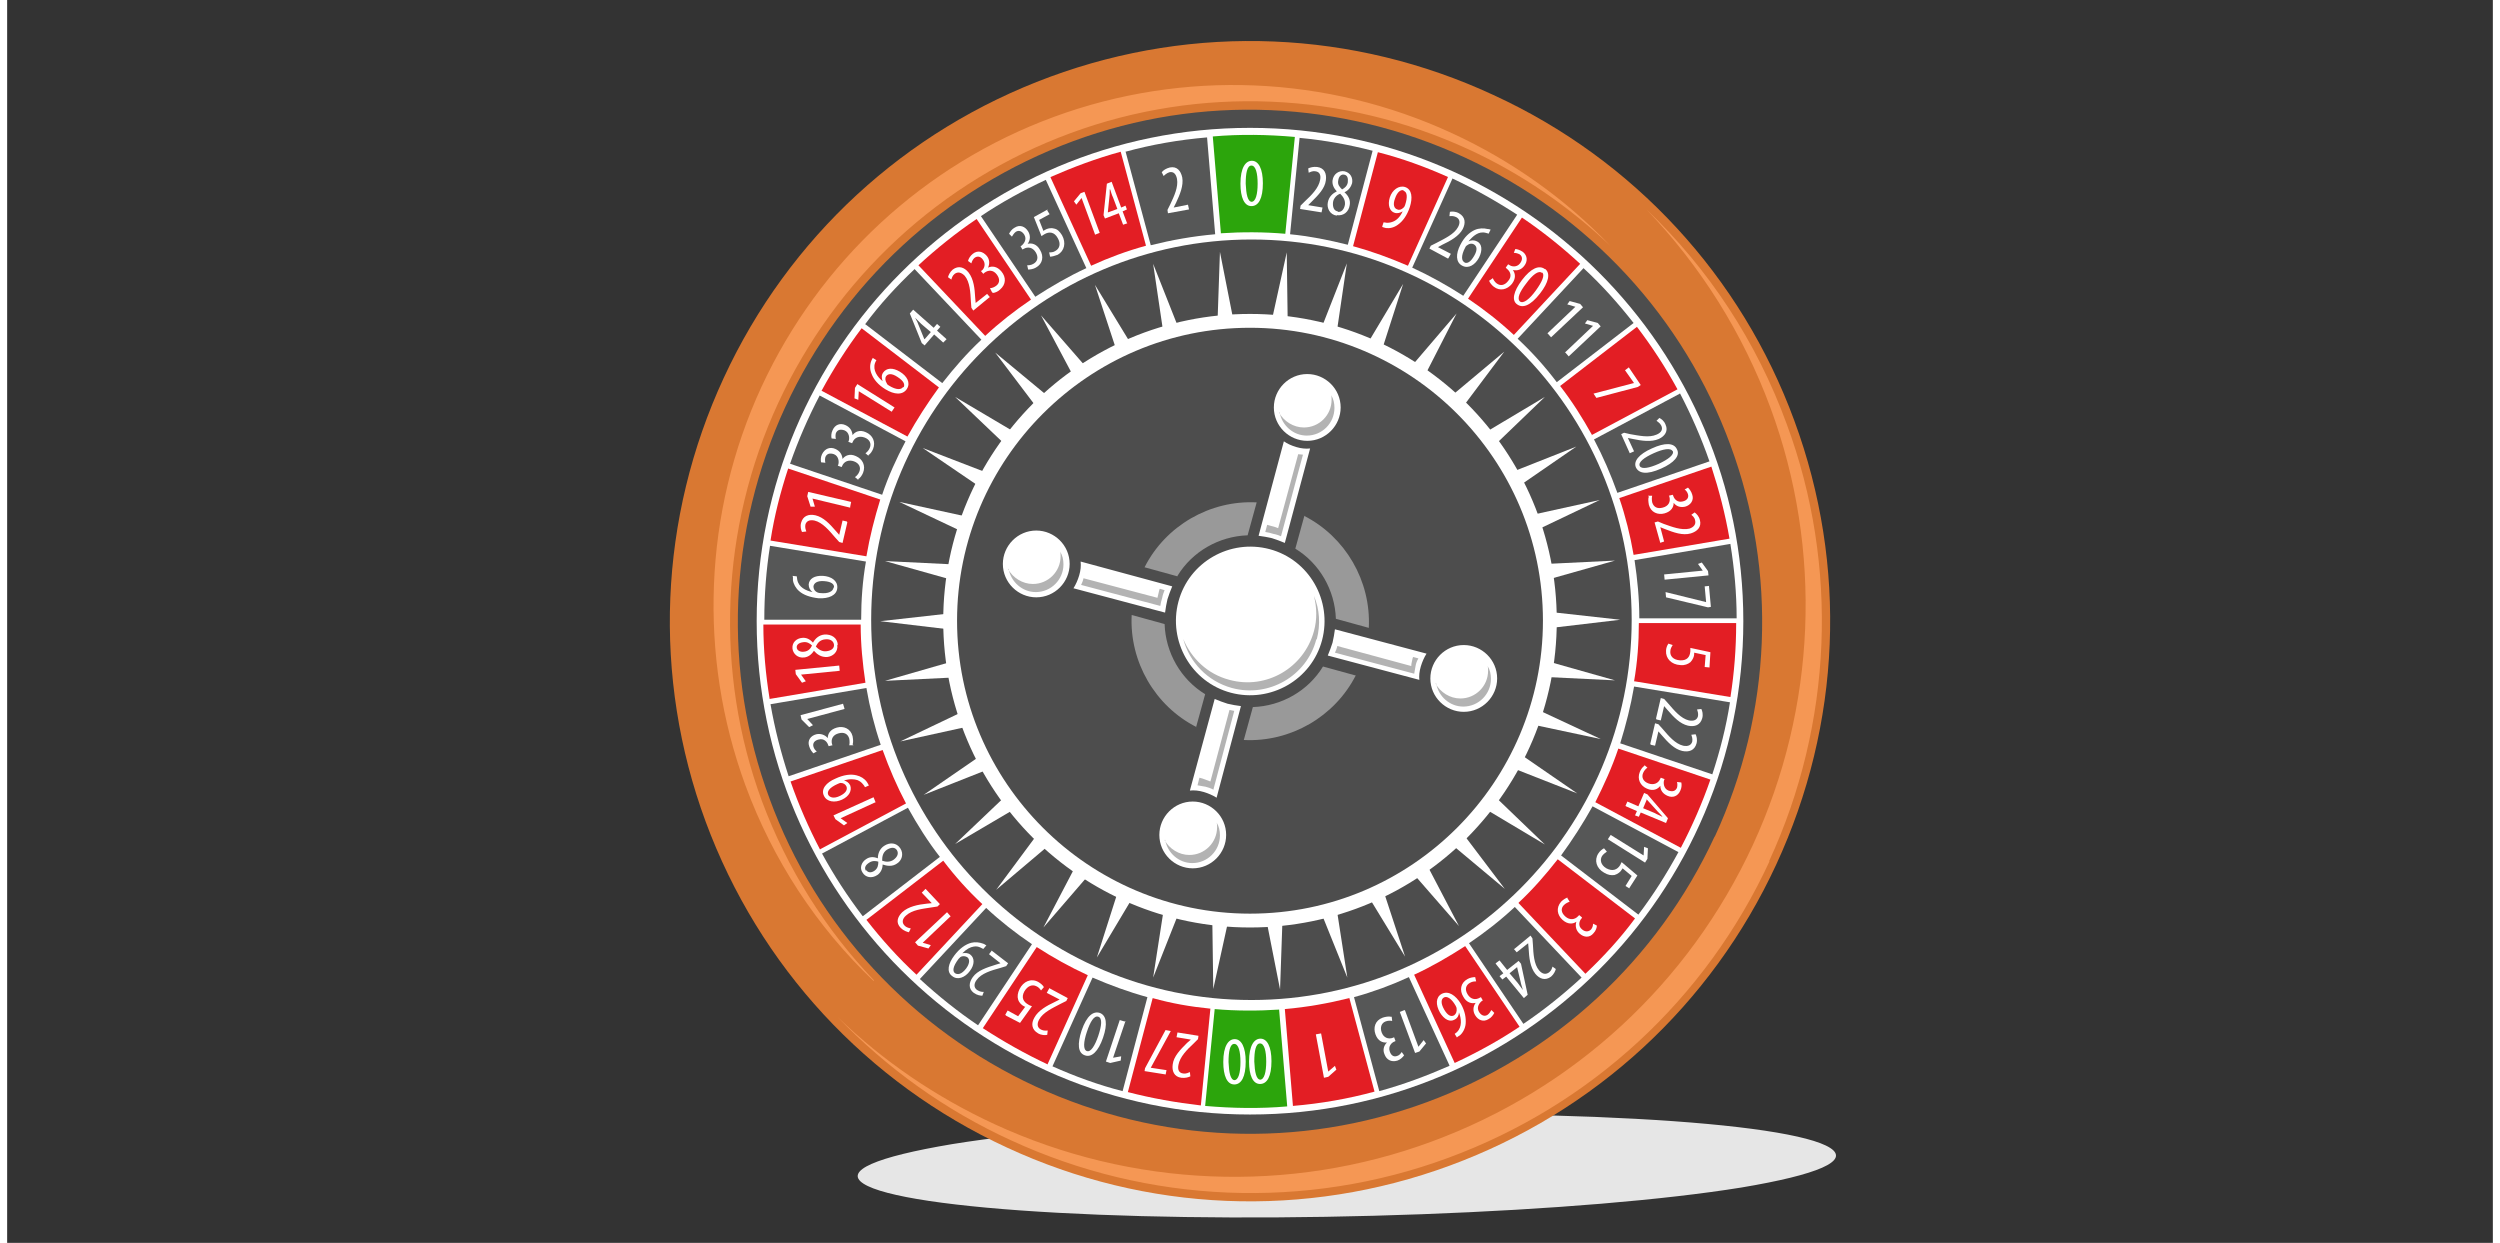
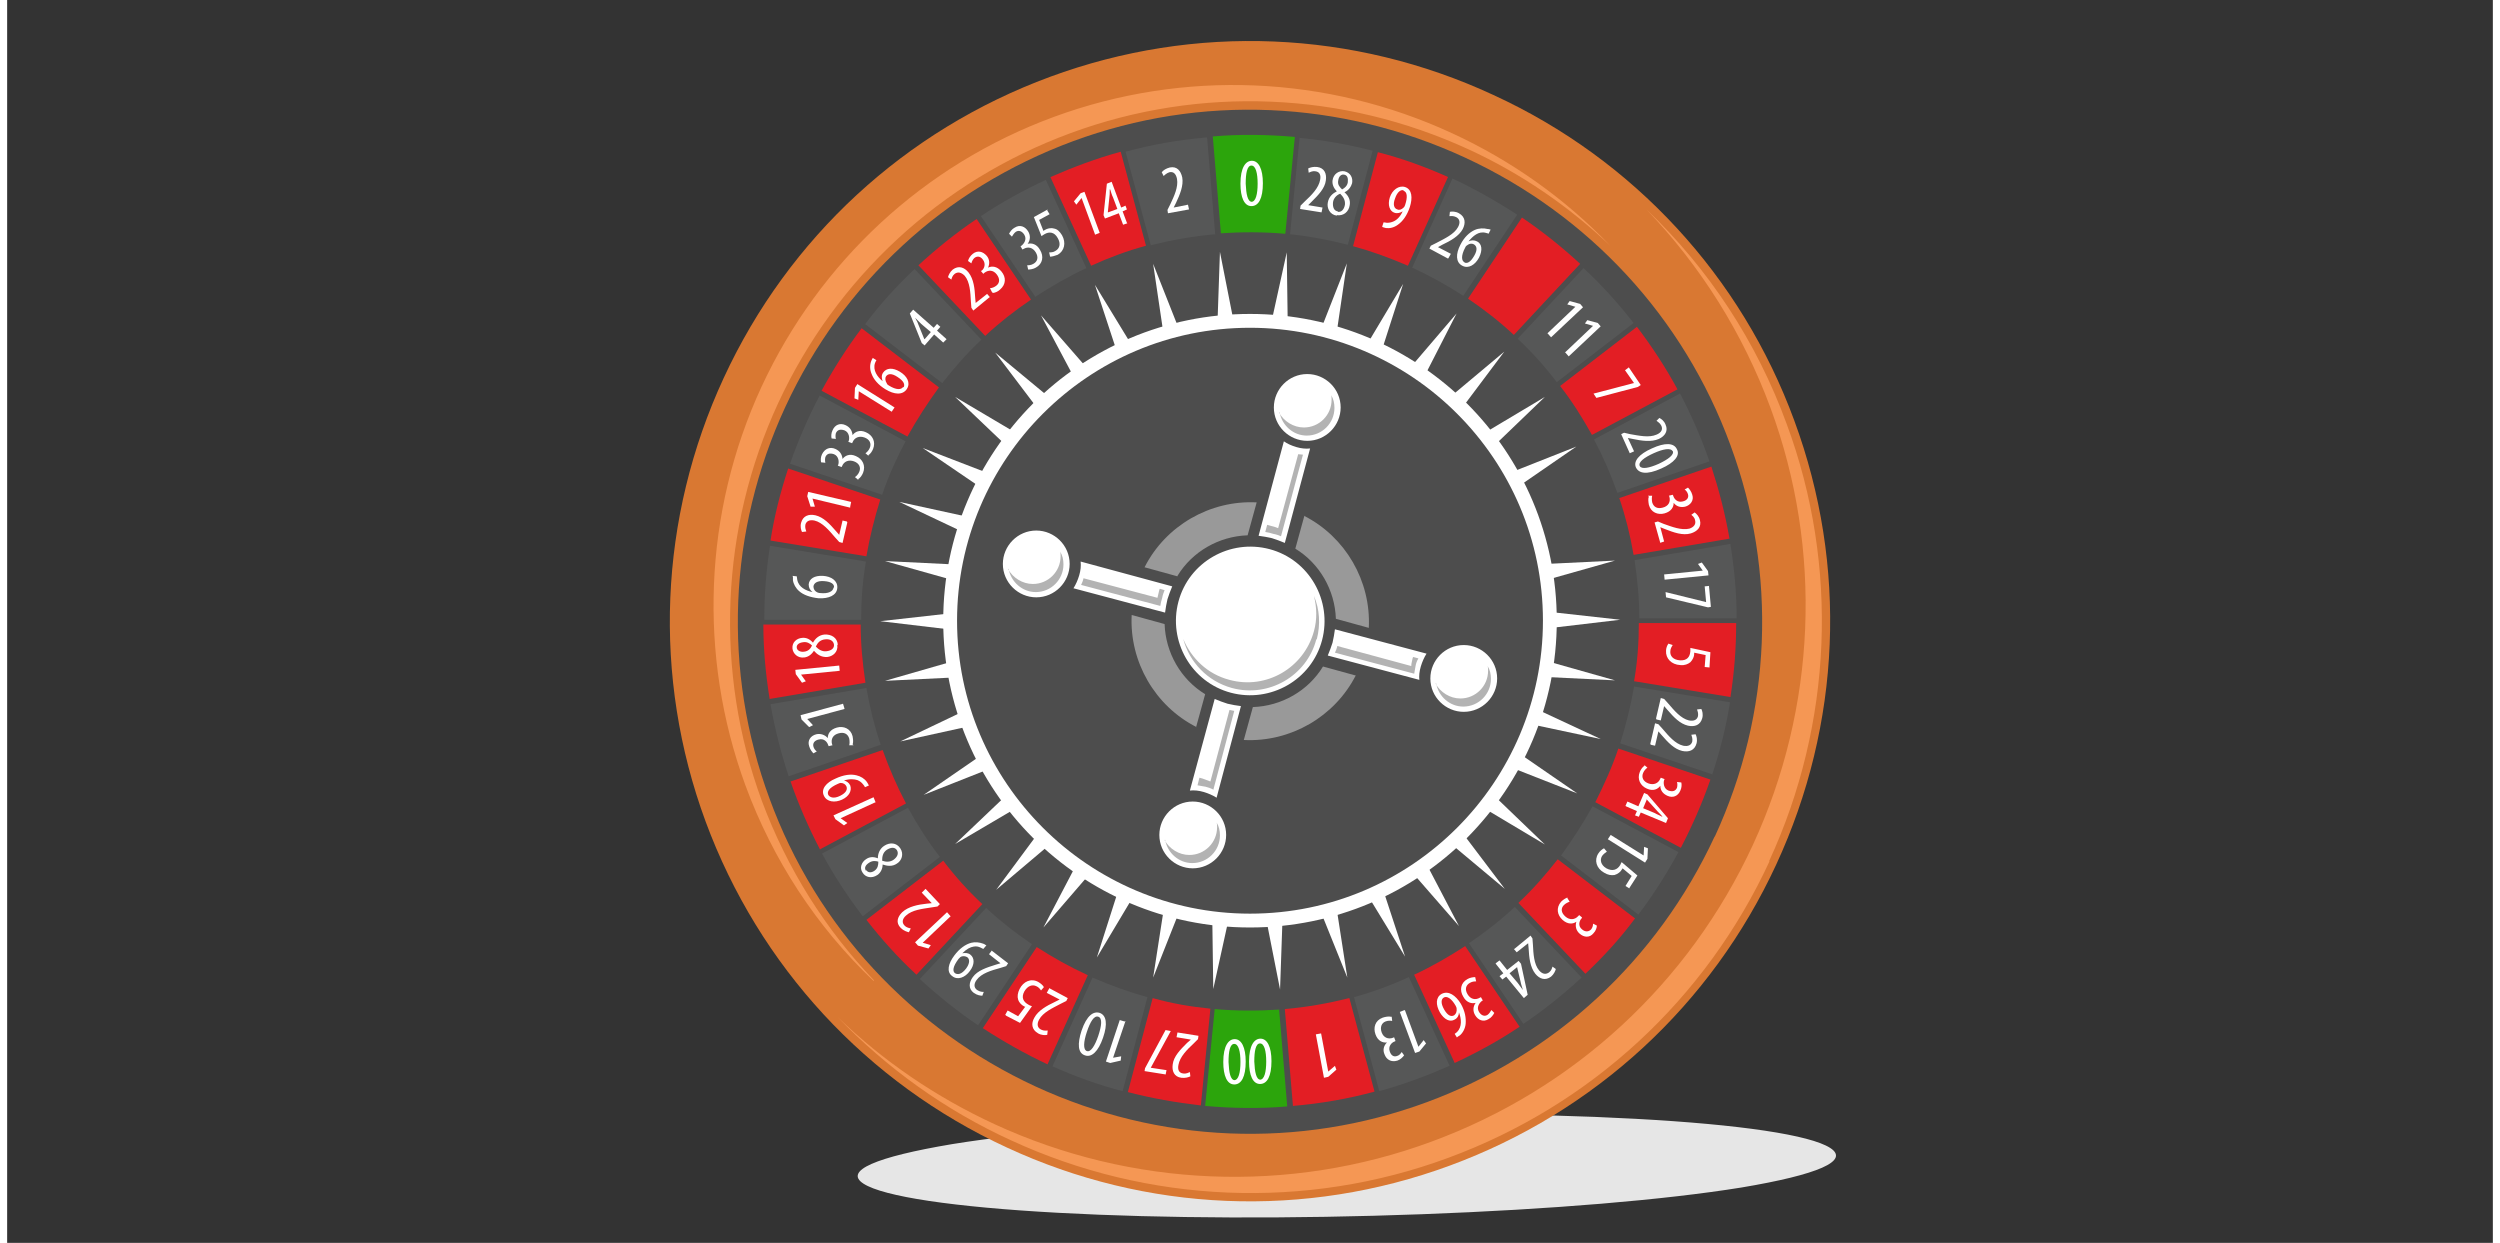
<svg xmlns="http://www.w3.org/2000/svg" xml:space="preserve" width="175px" height="87px" version="1.1" style="shape-rendering:geometricPrecision; text-rendering:geometricPrecision; image-rendering:optimizeQuality; fill-rule:evenodd; clip-rule:evenodd" viewBox="0 0 5210 2605">
  <rect x="0" y="0" width="5210" height="2605" fill="#333333" stroke="none" />
  <defs>
    <style type="text/css">
   
    .fil0 {fill:none}
    .fil5 {fill:#2CA50C}
    .fil3 {fill:#4D4D4D}
    .fil7 {fill:#565757}
    .fil10 {fill:#999999}
    .fil12 {fill:#B3B3B3}
    .fil2 {fill:#D97832}
    .fil6 {fill:#E31E24}
    .fil1 {fill:#E6E6E6}
    .fil11 {fill:#F59754}
    .fil4 {fill:white}
    .fil8 {fill:white}
    .fil9 {fill:white;fill-rule:nonzero}
   
  </style>
  </defs>
  <g id="Layer_x0020_1">
    <g id="_851151792">
      <rect class="fil0" width="5210" height="2605" />
      <path class="fil1" d="M3635 2489c-161,26 -400,46 -670,56 -270,10 -542,9 -762,-3 -220,-12 -366,-34 -408,-61 -42,-27 25,-56 186,-83 161,-26 400,-46 670,-56 270,-10 542,-9 762,3 221,12 366,34 408,61 42,27 -25,56 -186,83z" />
      <path class="fil2" d="M3708 1812c-136,294 -380,519 -684,631 -304,112 -636,98 -929,-38 -294,-136 -519,-380 -631,-683 -112,-304 -98,-636 38,-930 136,-294 380,-519 684,-631 304,-112 636,-98 929,38 294,135 520,380 631,683 112,304 98,636 -38,930z" />
      <path class="fil3" d="M3579 1753c-120,259 -335,458 -603,557 -268,99 -561,87 -821,-33 -259,-120 -459,-335 -557,-603 -99,-268 -87,-561 33,-821 120,-259 335,-458 603,-557 268,-99 561,-86 821,34 260,120 459,335 557,603 99,268 87,561 -33,821z" />
-       <path class="fil4" d="M2605 268c571,0 1034,463 1034,1034 0,571 -463,1034 -1034,1034 -571,0 -1034,-463 -1034,-1034 0,-571 463,-1034 1034,-1034zm3 234c440,0 797,357 797,797 0,440 -357,797 -797,797 -440,0 -797,-357 -797,-797 0,-440 357,-797 797,-797z" />
      <g>
        <path class="fil5" d="M2667 2116c-45,3 -91,3 -136,-1l-20 203c57,5 115,6 172,1l-17 -203z" />
        <path class="fil5" d="M2543 489c45,-3 91,-3 136,1l20 -203c-57,-5 -115,-6 -172,-1l17 203z" />
        <path class="fil6" d="M2521 2114c-41,-4 -81,-11 -120,-22l-52 197c50,13 101,22 153,28l20 -203z" />
        <path class="fil6" d="M2181 2230l84 -186c-37,-17 -73,-37 -107,-59l-113 170c43,28 89,54 136,76z" />
        <path class="fil6" d="M1905 2044l139 -149c-30,-28 -57,-58 -82,-91l-161 124c32,41 67,80 105,115z" />
        <path class="fil6" d="M1704 1780l180 -96c-19,-36 -35,-73 -49,-112l-193 66c17,49 38,97 62,143z" />
        <path class="fil6" d="M1598 1465l201 -34c-6,-40 -10,-81 -10,-122l-204 0c0,53 5,105 13,155z" />
        <path class="fil6" d="M1600 1133l201 33c7,-41 17,-80 29,-119l-193 -65c-16,49 -29,99 -37,151z" />
        <path class="fil6" d="M1707 819l180 96c20,-36 42,-70 66,-103l-162 -124c-31,41 -59,85 -84,131z" />
        <path class="fil6" d="M1910 556l140 148c30,-28 62,-53 96,-76l-114 -169c-43,29 -84,62 -122,97z" />
        <path class="fil6" d="M2187 372l85 185c37,-17 75,-31 115,-42l-53 -197c-51,14 -99,32 -147,53z" />
        <path class="fil6" d="M2813 2092c-44,11 -89,19 -135,23l17 203c59,-5 116,-15 171,-30l-53 -197z" />
        <path class="fil6" d="M2949 2043l85 185c47,-22 93,-47 136,-76l-114 -169c-34,22 -70,43 -107,60z" />
        <path class="fil6" d="M3168 1893l140 148c38,-36 73,-74 104,-116l-162 -124c-25,32 -52,63 -82,91z" />
        <path class="fil6" d="M3328 1681l180 96c24,-46 45,-94 62,-143l-193 -65c-13,39 -30,76 -48,112z" />
        <path class="fil6" d="M3411 1428l201 33c8,-51 12,-102 12,-155l-204 0c0,41 -3,82 -10,122z" />
        <path class="fil6" d="M3409 1163l201 -34c-9,-52 -22,-102 -38,-151l-193 66c13,38 23,78 30,119z" />
        <path class="fil6" d="M3321 912l180 -96c-25,-46 -53,-89 -85,-131l-161 124c25,32 47,67 67,103z" />
        <path class="fil6" d="M3158 702l139 -149c-38,-35 -79,-68 -122,-97l-113 170c34,23 66,48 96,76z" />
        <path class="fil6" d="M2936 557l84 -186c-47,-21 -96,-39 -147,-52l-52 197c40,11 78,25 115,41z" />
        <path class="fil7" d="M2390 2090c-40,-11 -78,-25 -115,-41l-84 186c47,21 96,39 147,52l52 -197z" />
        <path class="fil7" d="M2148 1979c-34,-23 -66,-48 -96,-76l-139 149c38,35 79,68 122,97l113 -170z" />
        <path class="fil7" d="M1794 1920l161 -124c-25,-32 -47,-67 -67,-103l-180 96c25,46 53,89 85,131z" />
        <path class="fil7" d="M1831 1561c-13,-38 -23,-78 -30,-119l-201 34c9,52 22,102 38,151l193 -66z" />
        <path class="fil7" d="M1586 1299l204 0c0,-41 3,-82 10,-122l-201 -33c-8,51 -12,102 -12,155z" />
        <path class="fil7" d="M1834 1037c13,-39 30,-76 49,-112l-180 -96c-24,46 -45,94 -62,143l193 65z" />
        <path class="fil7" d="M1798 679l162 124c25,-32 52,-63 82,-91l-140 -148c-38,36 -73,74 -104,116z" />
        <path class="fil7" d="M2041 453l114 169c34,-22 70,-43 107,-60l-85 -185c-47,22 -93,47 -136,76z" />
        <path class="fil7" d="M2344 317l53 197c44,-11 89,-19 135,-23l-17 -203c-59,5 -116,15 -171,30z" />
        <path class="fil7" d="M2709 288l-20 203c41,4 81,12 121,22l52 -197c-50,-13 -101,-22 -153,-27z" />
        <path class="fil7" d="M3029 375l-84 186c37,17 73,37 107,59l113 -170c-43,-28 -89,-54 -136,-76z" />
        <path class="fil7" d="M3305 561l-139 149c30,28 57,58 82,91l161 -124c-32,-41 -67,-80 -105,-115z" />
        <path class="fil7" d="M3506 825l-180 96c19,36 35,73 49,112l193 -66c-17,-49 -38,-97 -62,-143z" />
        <path class="fil7" d="M3612 1140l-201 34c6,40 10,81 10,122l204 0c0,-53 -5,-105 -13,-155z" />
        <path class="fil7" d="M3611 1472l-201 -33c-7,41 -17,80 -29,119l193 65c16,-49 29,-99 37,-151z" />
        <path class="fil7" d="M3503 1786l-180 -96c-20,36 -42,70 -66,103l162 124c31,-41 59,-85 84,-131z" />
        <path class="fil7" d="M3300 2049l-140 -148c-30,28 -62,53 -96,76l114 169c43,-29 84,-62 122,-97z" />
        <path class="fil7" d="M3023 2233l-85 -185c-37,17 -75,31 -115,42l53 197c51,-14 99,-32 147,-53z" />
        <path class="fil8" d="M2626 2272c15,0 24,-16 24,-48 0,-30 -9,-47 -23,-47 -13,0 -24,14 -24,48 0,29 8,47 23,47zm1 -9c-9,0 -12,-16 -13,-38 0,-22 3,-38 12,-38 9,0 13,16 13,38 0,22 -4,38 -13,38zm-55 10c15,0 24,-16 24,-48 0,-30 -9,-47 -23,-47 -13,0 -24,14 -24,48 0,29 8,47 23,47zm1 -9c-9,0 -12,-16 -13,-38 0,-22 3,-38 12,-38 9,0 13,16 13,38 0,22 -4,38 -13,38z" />
        <path class="fil8" d="M2453 2164l-2 10 30 5 0 0 -8 7c-14,14 -28,28 -30,45 -2,14 3,26 18,28 8,1 15,-1 19,-3l-1 -9c-3,1 -7,4 -14,3 -9,-1 -12,-8 -10,-18 3,-17 18,-32 32,-45l9 -9 1 -7 -44 -7zm-25 89l2 -10 -33 -5 0 0 42 -77 -11 -2 -43 80 -1 6 44 7z" />
        <path class="fil8" d="M2342 2141l-10 -3 -29 87 9 3 22 -5 1 -9 -17 3 0 0 26 -77zm-83 71c14,5 28,-8 38,-37 10,-29 7,-47 -7,-52 -13,-4 -27,5 -38,37 -9,28 -8,47 7,52zm4 -9c-8,-3 -7,-19 0,-40 7,-21 15,-35 24,-32 9,3 7,19 0,40 -7,21 -16,35 -24,32z" />
        <path class="fil8" d="M2184 2072l-5 9 27 14 0 0 -10 5c-17,8 -35,18 -43,33 -7,12 -6,25 8,33 7,4 15,4 19,3l1 -9c-3,0 -8,1 -14,-2 -8,-4 -9,-12 -4,-21 8,-15 28,-24 45,-33l12 -6 3 -6 -39 -21zm-90 57l29 15 25 -35c-2,-1 -4,-1 -7,-3 -11,-6 -16,-15 -9,-28 7,-12 17,-15 25,-11 5,2 8,6 10,9l6 -7c-2,-4 -7,-8 -12,-11 -15,-8 -31,-1 -39,15 -4,8 -5,16 -3,22 2,7 8,12 12,14 1,1 2,1 3,1l-15 20 -22 -12 -5 9z" />
        <path class="fil8" d="M2064 1992l-6 8 24 19 0 0 -10 3c-19,6 -38,12 -48,26 -8,11 -10,24 2,33 7,5 14,6 18,6l3 -8c-3,0 -8,0 -14,-4 -7,-5 -7,-13 -1,-21 10,-14 31,-20 49,-25l13 -4 4 -6 -35 -27zm-11 -10c-2,-1 -4,-3 -7,-4 -8,-3 -17,-4 -25,-2 -12,3 -25,12 -36,27 -12,16 -17,34 -4,43 11,9 27,3 37,-11 10,-13 10,-27 1,-34 -5,-4 -11,-4 -17,-3l0 0c9,-9 17,-13 24,-14 5,-1 10,0 14,2 2,1 4,2 6,3l6 -7zm-66 58c-6,-4 -5,-14 7,-30 2,-2 3,-3 4,-4 5,-3 10,-2 14,0 6,4 6,13 -2,24 -10,13 -18,13 -23,10z" />
        <path class="fil8" d="M1977 1920l-7 -8 -67 63 6 7 22 6 5 -7 -17 -5 0 0 59 -56zm-53 -56l-7 7 21 22 0 0 -10 1c-19,2 -39,6 -52,18 -10,10 -14,22 -3,33 6,6 13,8 17,9l4 -8c-3,-1 -8,-1 -13,-6 -6,-6 -5,-14 3,-21 13,-12 34,-14 53,-17l13 -2 5 -5 -30 -32z" />
        <path class="fil8" d="M1872 1778c-8,-12 -22,-13 -34,-5 -9,6 -13,16 -13,26l0 0c-10,-4 -18,-3 -25,2 -9,6 -14,18 -7,28 6,10 19,13 31,5 6,-4 11,-12 11,-22l0 0c9,3 20,5 30,-2 10,-6 15,-20 7,-32zm-7 4c4,7 1,14 -7,20 -7,5 -16,5 -24,2 0,-8 1,-17 10,-23 10,-6 17,-5 21,1zm-65 43c-4,-6 -1,-12 7,-17 6,-4 13,-4 19,-2 0,7 -1,14 -8,19 -7,5 -14,4 -17,-1z" />
        <path class="fil8" d="M1820 1681l-4 -10 -84 38 4 8 18 13 7 -5 -14 -10 0 0 74 -34zm-14 -35c-1,-2 -2,-4 -4,-7 -5,-7 -13,-12 -22,-14 -12,-3 -27,-1 -44,7 -19,8 -31,22 -24,36 6,13 23,15 38,8 15,-7 21,-19 17,-30 -3,-6 -8,-9 -13,-10l0 0c12,-4 21,-3 28,-1 5,2 9,5 12,9 2,2 3,4 4,6l9 -4zm-85 20c-3,-7 2,-15 20,-23 3,-1 4,-2 6,-2 6,0 10,3 12,7 3,7 -1,14 -13,20 -14,7 -22,3 -25,-2z" />
        <path class="fil8" d="M1772 1560c2,-4 1,-11 0,-17 -4,-16 -19,-22 -33,-18 -14,4 -19,13 -19,22l0 0c-6,-7 -15,-10 -24,-8 -12,3 -19,13 -15,25 2,7 6,12 9,15l7 -4c-3,-2 -6,-6 -7,-10 -2,-7 2,-13 11,-15 11,-3 18,5 20,12l1 2 8 -2 -1 -2c-3,-11 2,-20 14,-23 11,-3 19,1 22,11 1,5 1,11 0,14l9 0zm-17 -75l-3 -10 -89 24 2 9 16 16 8 -4 -12 -13 0 0 78 -21z" />
        <path class="fil8" d="M1745 1406l-1 -11 -92 9 1 9 13 18 8 -3 -10 -14 0 0 81 -8zm-4 -55c-1,-14 -13,-22 -28,-21 -11,1 -19,8 -24,17l0 0c-7,-8 -15,-11 -23,-10 -11,1 -21,9 -20,22 1,11 11,21 25,19 8,-1 15,-6 20,-14l0 0c6,7 15,14 28,13 11,-1 23,-10 21,-25zm-8 0c1,8 -6,13 -16,14 -8,1 -16,-3 -22,-10 4,-8 9,-14 20,-15 11,-1 17,4 18,11zm-78 7c-1,-7 5,-11 14,-12 7,-1 13,2 18,7 -3,6 -7,12 -17,13 -8,1 -15,-3 -15,-9z" />
        <path class="fil8" d="M1647 1209c0,2 0,4 0,7 1,8 6,17 13,23 9,8 23,13 41,15 21,1 38,-6 39,-22 1,-15 -13,-24 -30,-25 -18,-1 -29,6 -30,18 0,7 3,12 8,16l0 0c-14,-3 -29,-10 -32,-26 0,-3 -1,-5 -1,-7l-9 -1zm85 23c-1,7 -10,13 -28,11 -3,0 -4,-1 -5,-1 -7,-3 -9,-8 -9,-13 1,-7 8,-12 22,-11 16,1 22,7 21,13z" />
        <path class="fil8" d="M1760 1093l-9 -2 -7 30 0 0 -7 -8c-13,-15 -26,-29 -43,-33 -14,-3 -26,1 -30,16 -2,8 0,15 2,19l9 -1c-1,-3 -3,-8 -2,-14 2,-8 9,-11 19,-9 17,4 31,21 43,35l9 10 7 2 10 -43zm7 -31l2 -10 -90 -21 -2 9 7 22 9 0 -5 -17 0 0 79 19z" />
        <path class="fil8" d="M1784 1004c4,-2 8,-8 10,-13 6,-15 -1,-29 -15,-35 -13,-6 -23,-1 -28,6l0 0c-1,-10 -6,-17 -15,-21 -11,-5 -22,-1 -28,11 -3,6 -3,13 -2,17l9 1c-1,-4 -1,-8 0,-12 3,-7 9,-9 18,-6 10,4 11,16 9,22l-1 2 8 3 1 -2c4,-10 14,-14 25,-10 11,4 15,13 11,22 -2,5 -6,9 -9,11l7 6zm21 -50c4,-2 8,-8 10,-13 6,-15 -1,-29 -15,-35 -13,-6 -23,-1 -28,6l0 0c-1,-10 -6,-17 -15,-21 -11,-5 -22,-1 -27,11 -3,6 -3,13 -2,17l9 1c-1,-4 -1,-8 0,-12 3,-7 9,-9 18,-6 10,4 11,16 9,22l-1 2 8 3 1 -2c4,-10 14,-14 25,-10 11,4 15,13 11,22 -2,5 -6,9 -9,11l7 6z" />
        <path class="fil8" d="M1854 863l6 -9 -78 -49 -5 8 -1 22 8 3 1 -18 0 0 69 43zm-40 -112c-1,1 -2,4 -3,6 -3,8 -3,18 1,27 4,11 14,23 29,32 18,11 36,13 45,-1 8,-13 0,-27 -15,-36 -15,-9 -28,-8 -35,2 -4,6 -3,12 -1,18l0 0c-11,-9 -21,-23 -16,-38 1,-3 2,-4 3,-6l-8 -5zm64 60c-4,6 -14,7 -30,-3 -2,-1 -4,-3 -4,-4 -4,-6 -4,-12 -2,-15 4,-6 12,-7 24,1 14,9 16,16 13,22z" />
        <path class="fil8" d="M1968 710l-19 -17 7 -8 -7 -6 -7 8 -43 -38 -7 8 25 62 6 5 20 -23 19 17 7 -7zm-46 0l0 0 -11 -27c-2,-6 -4,-10 -8,-17l0 0c4,4 8,8 13,13l20 17 -13 15z" />
        <path class="fil8" d="M2060 623l-6 -7 -24 19 0 0 -1 -11c-1,-19 -3,-39 -14,-53 -9,-11 -21,-15 -33,-6 -6,5 -9,12 -10,16l7 5c1,-3 2,-8 7,-12 7,-5 14,-3 21,4 11,13 12,35 13,54l1 13 4 6 34 -28zm6 -9c4,0 11,-3 15,-7 13,-11 13,-26 3,-38 -9,-11 -20,-12 -28,-8l0 0c4,-9 3,-18 -3,-25 -8,-9 -19,-12 -29,-4 -5,4 -9,10 -10,15l7 5c1,-4 3,-8 6,-11 6,-5 13,-4 18,3 7,9 3,19 -2,23l-2 1 5 6 2 -2c9,-7 19,-6 26,3 7,9 7,18 -1,24 -4,3 -9,5 -13,5l4 8z" />
        <path class="fil8" d="M2140 565c4,0 11,-1 16,-4 15,-8 17,-24 9,-37 -7,-13 -18,-15 -26,-13l0 0c6,-8 6,-18 1,-26 -6,-10 -17,-15 -28,-8 -6,3 -10,9 -12,13l6 6c2,-3 4,-7 8,-10 6,-4 13,-2 18,6 6,10 -1,19 -6,23l-2 1 4 7 2 -1c10,-6 20,-3 26,7 6,10 4,19 -5,24 -5,3 -10,3 -13,3l2 9zm41 -126l-29 16 16 40c1,-1 3,-2 6,-4 10,-6 21,-5 28,8 7,12 4,22 -5,27 -4,3 -10,3 -13,3l2 9c4,0 11,-2 16,-4 14,-8 18,-25 9,-41 -5,-8 -10,-13 -17,-14 -7,-2 -14,0 -19,3 -1,1 -2,1 -3,2l-9 -23 22 -12 -5 -8z" />
        <path class="fil8" d="M2280 492l10 -4 -32 -86 -8 3 -14 17 5 7 11 -14 0 0 28 76zm67 -25l-9 -24 9 -4 -3 -8 -9 4 -20 -54 -10 4 -7 66 3 7 29 -11 9 24 9 -3zm-40 -22l0 0 3 -29c1,-6 1,-11 1,-19l1 0c2,6 3,11 6,17l9 24 -19 7z" />
        <path class="fil8" d="M2477 438l-2 -9 -30 6 0 0 5 -10c8,-17 16,-36 13,-53 -3,-14 -11,-24 -26,-21 -8,2 -14,6 -17,10l4 8c2,-2 6,-6 12,-8 9,-2 14,4 16,14 3,17 -6,36 -14,53l-6 12 1 7 44 -8z" />
        <path class="fil8" d="M2608 432c15,0 24,-16 24,-48 0,-30 -9,-47 -23,-47 -13,0 -24,14 -24,48 0,29 8,47 23,47zm1 -9c-9,0 -12,-16 -13,-38 0,-22 3,-38 12,-38 9,0 13,16 13,38 0,22 -4,38 -13,38z" />
        <path class="fil8" d="M2755 445l2 -10 -30 -5 0 0 7 -7c14,-14 28,-28 30,-45 2,-14 -3,-26 -18,-28 -8,-1 -15,1 -19,3l1 9c3,-1 7,-4 14,-3 9,1 12,8 10,18 -3,17 -18,32 -32,45l-9 9 -1 7 44 7zm32 6c14,2 25,-7 27,-21 2,-11 -3,-20 -11,-27l0 0c9,-4 14,-12 16,-19 2,-11 -3,-22 -16,-25 -11,-2 -23,5 -25,19 -1,8 2,16 9,23l0 0c-8,4 -17,11 -19,24 -2,11 4,25 19,27zm2 -8c-8,-1 -11,-9 -10,-19 1,-8 7,-15 15,-18 6,6 11,13 10,23 -2,11 -8,16 -15,15zm13 -77c7,1 9,7 8,16 -1,7 -6,12 -12,15 -5,-5 -10,-10 -8,-19 1,-8 6,-13 12,-12z" />
        <path class="fil8" d="M2883 476c2,1 4,1 7,2 8,1 17,-1 25,-7 10,-7 19,-19 25,-37 6,-19 5,-37 -10,-42 -13,-4 -27,6 -32,22 -5,16 0,29 10,32 6,2 12,0 17,-3l0 0c-5,11 -12,18 -19,21 -4,2 -9,3 -14,3 -2,0 -4,-1 -7,-1l-3 9zm44 -76c7,2 9,12 3,30 -1,3 -2,4 -3,5 -4,4 -9,6 -13,4 -7,-2 -10,-10 -5,-23 5,-15 13,-19 18,-17z" />
        <path class="fil8" d="M3021 541l5 -9 -27 -14 0 0 9 -5c17,-8 35,-18 43,-33 6,-12 6,-25 -8,-33 -7,-4 -15,-4 -19,-3l-1 9c3,0 8,-1 14,2 8,4 9,12 4,21 -8,15 -28,24 -45,33l-12 6 -3 6 39 21zm89 -59c-1,-1 -4,-2 -7,-2 -8,-2 -18,-2 -27,2 -11,5 -22,15 -30,31 -10,19 -10,37 4,44 13,7 27,-2 35,-17 8,-16 6,-29 -4,-34 -6,-3 -12,-3 -18,0l0 0c9,-11 21,-22 36,-18 3,1 5,1 6,2l4 -8zm-55 68c-7,-3 -8,-14 1,-31 1,-2 2,-4 3,-4 6,-5 11,-5 15,-3 7,4 8,12 1,24 -8,14 -15,17 -21,14z" />
-         <path class="fil8" d="M3106 588c1,4 6,10 10,13 13,10 28,6 38,-6 9,-12 7,-22 2,-29l0 0c10,2 18,-1 24,-9 7,-9 7,-21 -3,-29 -6,-4 -12,-6 -16,-6l-3 8c4,0 8,1 12,3 6,4 7,11 1,19 -7,9 -18,7 -23,3l-2 -1 -5 7 2 2c9,7 11,17 3,26 -7,9 -16,11 -24,5 -4,-3 -7,-8 -8,-11l-7 5zm117 -24c-12,-9 -29,-2 -48,23 -18,24 -22,43 -10,51 11,8 27,4 48,-23 18,-23 22,-42 11,-51zm-6 7c7,5 0,20 -13,38 -13,18 -26,28 -33,23 -7,-6 -1,-20 13,-38 13,-18 26,-28 33,-22z" />
        <path class="fil8" d="M3229 699l7 8 67 -63 -6 -7 -22 -6 -5 7 17 5 0 0 -59 56zm37 40l7 8 67 -63 -6 -7 -22 -6 -5 7 17 5 0 0 -59 56z" />
        <polygon class="fil8" points="3399,770 3391,776 3410,803 3409,803 3325,825 3331,834 3418,811 3424,807 " />
        <path class="fil8" d="M3401 950l9 -4 -13 -28 0 0 10 2c19,4 39,7 55,0 13,-6 20,-17 14,-30 -3,-8 -9,-12 -13,-14l-6 6c2,2 7,4 10,10 4,8 0,15 -10,19 -16,7 -37,2 -55,-1l-13 -3 -6 3 18 40zm99 -8c-6,-14 -25,-15 -53,-2 -27,12 -39,27 -33,40 6,12 22,16 53,2 27,-12 40,-27 33,-40zm-9 3c4,8 -10,18 -29,27 -20,9 -36,12 -40,5 -4,-8 9,-18 29,-27 20,-9 36,-12 40,-4z" />
        <path class="fil8" d="M3441 1041c-2,4 -1,11 0,17 4,16 19,22 33,18 14,-4 19,-13 19,-22l0 0c6,8 15,10 24,8 11,-3 19,-13 15,-25 -2,-7 -6,-12 -9,-15l-7 4c3,2 6,6 7,10 2,7 -2,13 -11,15 -11,3 -18,-5 -20,-12l-1 -2 -8 2 1 2c3,11 -2,20 -14,23 -11,3 -19,-1 -22,-11 -1,-5 -1,-11 0,-14l-9 0zm23 97l9 -3 -8 -30 0 0 10 4c18,7 37,14 54,9 13,-4 23,-13 19,-28 -2,-8 -7,-13 -11,-16l-7 5c2,2 7,5 8,12 2,8 -3,14 -12,17 -17,4 -37,-4 -54,-10l-12 -5 -7 2 12 43z" />
        <path class="fil8" d="M3473 1204l1 11 92 -9 -1 -9 -13 -18 -8 3 10 14 0 0 -81 8zm95 24l-10 1 3 33 0 0 -85 -21 1 11 88 21 6 -1 -4 -44z" />
        <path class="fil8" d="M3568 1400l2 -33 -42 -9c0,2 0,4 0,7 -1,12 -7,20 -22,19 -14,-1 -21,-9 -20,-19 0,-5 3,-10 5,-13l-9 -3c-3,4 -5,10 -5,15 -1,16 11,29 30,30 9,1 16,-2 21,-6 5,-5 8,-12 8,-17 0,-1 0,-2 0,-3l24 5 -2 25 10 1z" />
        <path class="fil8" d="M3457 1508l9 2 7 -30 0 0 7 8c13,15 26,29 43,33 14,3 26,-1 30,-16 2,-8 0,-15 -2,-19l-9 1c1,3 3,8 2,14 -2,8 -9,11 -19,9 -17,-4 -31,-21 -43,-35l-9 -10 -7 -2 -10 43zm-12 53l9 2 7 -30 0 0 7 8c13,15 26,29 43,33 14,3 26,-1 30,-16 2,-8 0,-15 -2,-19l-9 1c1,3 3,8 2,14 -2,8 -9,11 -19,9 -17,-4 -31,-21 -43,-35l-9 -10 -7 -2 -10 43z" />
        <path class="fil8" d="M3432 1605c-4,2 -8,8 -10,13 -6,15 1,29 15,35 13,6 23,1 28,-6l0 0c0,10 6,17 15,21 11,5 22,1 27,-11 3,-6 3,-13 2,-17l-9 -1c1,4 1,8 0,12 -3,7 -9,9 -18,6 -10,-4 -11,-16 -9,-22l1 -2 -8 -3 -1 2c-4,10 -14,14 -25,10 -11,-4 -15,-13 -11,-22 2,-5 6,-9 9,-11l-7 -6zm-39 85l23 10 -4 9 8 3 4 -9 53 22 4 -10 -43 -50 -7 -3 -12 28 -23 -10 -4 9zm43 -15l0 0 20 22c4,5 8,8 13,14l0 1c-5,-3 -11,-5 -16,-8l-24 -10 8 -19z" />
        <path class="fil8" d="M3361 1750l-6 9 78 49 5 -8 1 -22 -8 -3 -1 18 0 0 -69 -43zm38 113l18 -28 -33 -28c-1,2 -2,3 -3,6 -6,10 -16,14 -29,7 -12,-7 -14,-18 -9,-26 3,-4 7,-7 10,-9l-6 -7c-4,2 -9,6 -12,11 -9,14 -4,31 12,40 8,5 15,6 22,5 7,-2 13,-7 15,-11 1,-1 1,-2 2,-3l19 16 -13 21 8 5z" />
        <path class="fil8" d="M3271 1881c-4,1 -10,5 -14,9 -11,13 -8,28 3,38 11,10 22,9 29,4l0 0c-3,10 0,19 7,25 9,8 21,9 29,-1 5,-5 7,-12 7,-16l-8 -4c0,4 -1,8 -4,12 -5,5 -12,6 -19,0 -9,-7 -6,-18 -1,-23l1 -2 -6 -5 -2 2c-7,8 -18,9 -27,1 -9,-8 -10,-17 -3,-24 4,-4 9,-6 12,-7l-5 -8z" />
        <path class="fil8" d="M3158 1989l6 7 24 -19 0 0 1 11c1,19 3,39 14,53 9,11 21,15 33,6 6,-5 9,-12 10,-16l-7 -5c-1,3 -2,8 -7,12 -7,5 -14,4 -21,-4 -11,-13 -12,-35 -13,-54l-1 -13 -4 -6 -34 28zm-38 31l16 20 -8 6 6 7 8 -6 37 45 8 -7 -14 -65 -5 -6 -24 19 -16 -20 -8 6zm45 8l0 0 7 29c1,6 3,11 5,18l0 0c-4,-5 -7,-10 -11,-15l-17 -20 16 -13z" />
        <path class="fil8" d="M3077 2048c-4,0 -11,1 -16,4 -15,8 -17,24 -9,37 7,13 18,15 26,13l0 0c-6,8 -6,18 -1,26 6,10 17,15 28,8 6,-3 10,-9 12,-13l-6 -6c-2,3 -4,7 -8,10 -6,4 -13,2 -18,-6 -6,-10 1,-19 6,-23l2 -1 -4 -7 -2 1c-10,6 -20,3 -26,-7 -6,-10 -4,-19 5,-24 5,-3 10,-3 13,-3l-2 -9zm-38 126c1,-1 3,-2 6,-4 6,-5 11,-14 12,-24 1,-12 -1,-26 -10,-42 -11,-18 -26,-28 -40,-21 -13,7 -13,23 -4,39 9,15 21,21 31,15 6,-3 9,-9 9,-15l0 0c5,13 7,30 -4,41 -2,2 -4,3 -5,4l5 8zm-28 -83c6,-4 16,1 25,17 1,2 2,4 2,5 1,7 -1,12 -5,15 -7,4 -14,0 -21,-12 -8,-14 -6,-22 -1,-25z" />
        <path class="fil8" d="M2929 2117l-10 4 32 86 9 -3 14 -17 -5 -7 -11 14 0 0 -28 -76zm-29 14c-4,-1 -11,0 -17,2 -16,6 -20,21 -15,35 5,14 15,18 24,17l0 0c-7,7 -9,16 -5,25 4,11 14,17 27,13 6,-2 11,-7 14,-11l-5 -7c-2,3 -5,7 -9,8 -7,3 -13,0 -16,-9 -4,-11 4,-19 10,-21l2 -1 -3 -8 -2 1c-10,4 -20,0 -24,-11 -4,-11 0,-20 8,-23 5,-2 11,-2 14,-1l-1 -9z" />
        <polygon class="fil8" points="2754,2166 2743,2168 2760,2259 2769,2257 2786,2242 2783,2234 2769,2246 2769,2246 " />
      </g>
      <g>
        <path class="fil9" d="M2605 658c178,0 338,72 455,188 116,116 188,277 188,455 0,178 -72,338 -188,455 -116,116 -277,188 -455,188 -178,0 -338,-72 -455,-188 -116,-116 -188,-277 -188,-455 0,-178 72,-338 188,-455 116,-116 277,-188 455,-188zm434 209c-111,-111 -265,-180 -434,-180 -170,0 -323,69 -434,180 -111,111 -180,265 -180,434 0,170 69,323 180,434 111,111 265,180 434,180 170,0 323,-69 434,-180 111,-111 180,-265 180,-434 0,-170 -69,-323 -180,-434z" />
        <g>
          <polygon class="fil9" points="2651,670 2682,529 2684,674 " />
          <polygon class="fil9" points="2526,1928 2528,2073 2559,1932 " />
        </g>
        <g>
          <polygon class="fil9" points="2755,687 2808,552 2787,695 " />
          <polygon class="fil9" points="2424,1907 2402,2049 2455,1915 " />
        </g>
        <g>
          <polygon class="fil9" points="2852,719 2926,595 2882,732 " />
          <polygon class="fil9" points="2328,1869 2284,2007 2358,1883 " />
        </g>
        <g>
          <polygon class="fil9" points="2944,767 3038,657 2972,786 " />
          <polygon class="fil9" points="2239,1816 2172,1944 2266,1835 " />
        </g>
        <g>
          <polygon class="fil9" points="3027,830 3138,737 3051,853 " />
          <polygon class="fil9" points="2159,1749 2073,1865 2183,1772 " />
        </g>
        <g>
          <polygon class="fil9" points="3099,906 3223,832 3119,932 " />
          <polygon class="fil9" points="2091,1670 1987,1769 2111,1696 " />
        </g>
        <g>
          <polygon class="fil9" points="3155,989 3289,936 3170,1018 " />
          <polygon class="fil9" points="2040,1584 1921,1666 2055,1613 " />
        </g>
        <g>
-           <polygon class="fil9" points="3197,1079 3338,1048 3208,1110 " />
          <polygon class="fil9" points="2002,1492 1872,1554 2013,1523 " />
        </g>
        <g>
          <polygon class="fil9" points="3226,1182 3370,1175 3232,1214 " />
          <polygon class="fil9" points="1979,1387 1840,1427 1984,1420 " />
        </g>
        <g>
          <polygon class="fil9" points="3237,1283 3381,1299 3237,1316 " />
          <polygon class="fil9" points="1973,1286 1830,1302 1973,1319 " />
        </g>
        <g>
          <polygon class="fil9" points="3232,1387 3370,1426 3226,1419 " />
          <polygon class="fil9" points="1984,1183 1840,1176 1979,1215 " />
        </g>
        <g>
          <polygon class="fil9" points="3209,1488 3340,1549 3199,1519 " />
          <polygon class="fil9" points="2012,1083 1870,1052 2001,1114 " />
        </g>
        <g>
          <polygon class="fil9" points="3172,1581 3291,1663 3156,1610 " />
          <polygon class="fil9" points="2054,991 1919,939 2038,1020 " />
        </g>
        <g>
          <polygon class="fil9" points="3119,1670 3223,1770 3099,1696 " />
          <polygon class="fil9" points="2112,906 1987,832 2092,932 " />
        </g>
        <g>
          <polygon class="fil9" points="3052,1748 3139,1863 3029,1771 " />
          <polygon class="fil9" points="2182,831 2071,739 2158,854 " />
        </g>
        <g>
          <polygon class="fil9" points="2976,1813 3043,1941 2948,1832 " />
          <polygon class="fil9" points="2262,770 2167,661 2235,789 " />
        </g>
        <g>
          <polygon class="fil9" points="2885,1868 2930,2005 2855,1882 " />
          <polygon class="fil9" points="2355,720 2280,597 2325,734 " />
        </g>
        <g>
          <polygon class="fil9" points="2787,1907 2809,2049 2755,1915 " />
          <polygon class="fil9" points="2455,687 2402,553 2423,695 " />
        </g>
        <g>
          <polygon class="fil9" points="2673,1930 2668,2074 2640,1932 " />
          <polygon class="fil9" points="2570,670 2542,528 2537,672 " />
        </g>
      </g>
      <path class="fil10" d="M2718 1081c87,44 141,137 136,235l-69 -19c-2,-60 -34,-116 -85,-147l19 -69zm-265 127l-69 -19c44,-87 137,-141 235,-136l-19 69c-60,2 -116,34 -147,85zm374 207c-44,87 -137,141 -235,136l19 -69c60,-2 116,-34 147,-85l69 19zm-334 109c-87,-44 -141,-137 -136,-235l69 19c2,60 34,116 85,147l-19 69z" />
      <path class="fil11" d="M3693 1805c133,-288 147,-619 37,-916 -63,-173 -164,-326 -294,-450 113,118 202,259 260,416 110,298 96,628 -37,916 -134,290 -375,512 -674,622 -298,110 -628,96 -916,-37 -123,-57 -233,-132 -328,-224 103,107 225,195 363,258 288,133 618,147 916,37 299,-110 540,-332 674,-622zm-1876 250c-102,-107 -182,-234 -235,-376 -100,-271 -87,-572 34,-834 122,-263 341,-466 613,-566 271,-100 571,-87 834,34 111,51 211,120 297,202 -94,-98 -206,-178 -332,-236 -262,-121 -562,-134 -834,-34 -272,100 -491,303 -613,566 -121,262 -133,563 -34,834 58,158 150,298 269,411z" />
      <path class="fil4" d="M2427 1284c1,-9 3,-19 5,-28 3,-9 6,-18 10,-27l-192 -52c1,9 0,19 -3,29 -3,10 -7,19 -12,27l192 51zm-270 -172c38,0 70,31 70,70 0,38 -31,70 -70,70 -38,0 -70,-31 -70,-70 0,-38 31,-70 70,-70zm328 568c38,0 70,31 70,70 0,38 -31,70 -70,70 -38,0 -70,-31 -70,-70 0,-38 31,-70 70,-70zm568 -328c38,0 70,31 70,70 0,38 -31,70 -70,70 -38,0 -70,-31 -70,-70 0,-38 31,-70 70,-70zm-328 -568c38,0 70,31 70,70 0,38 -31,70 -70,70 -38,0 -70,-31 -70,-70 0,-38 31,-70 70,-70zm-47 354l53 -198c-9,1 -19,0 -29,-3 -10,-3 -19,-7 -26,-12l-53 198c9,1 19,3 28,5 9,3 18,6 27,10zm282 288c-1,-9 0,-19 3,-29 3,-10 7,-19 12,-27l-192 -51c-1,9 -3,19 -5,28 -3,9 -6,18 -10,27l192 51zm-425 246l51 -192c-9,-1 -19,-3 -28,-5 -9,-3 -18,-6 -27,-10l-52 192c9,-1 19,0 29,3 10,3 19,7 27,12zm221 -330c22,-83 -27,-169 -110,-191 -83,-22 -169,27 -191,110 -22,83 27,169 110,191 83,22 169,-27 191,-110z" />
      <path class="fil12" d="M2417 1270c1,-6 2,-11 4,-17 1,-6 3,-11 5,-16l-10 -3 -1 2c-1,6 -3,11 -4,17l-155 -41c-1,5 -3,10 -5,14l166 44zm-318 -78c5,28 29,49 57,49 32,0 58,-26 58,-58 0,-10 -2,-19 -7,-27 1,3 1,6 1,10 0,32 -26,58 -58,58 -22,0 -42,-13 -52,-31zm328 568c5,28 29,49 57,49 32,0 58,-26 58,-58 0,-10 -2,-19 -7,-27 1,3 1,6 1,10 0,32 -26,58 -58,58 -22,0 -42,-13 -52,-31zm568 -328c5,28 29,49 57,49 32,0 58,-26 58,-58 0,-10 -2,-19 -7,-27 1,3 1,6 1,10 0,32 -26,58 -58,58 -22,0 -42,-13 -52,-31zm-328 -568c5,28 29,49 57,49 32,0 58,-26 58,-58 0,-10 -2,-19 -7,-27 1,3 1,6 1,10 0,32 -26,58 -58,58 -22,0 -42,-13 -52,-31zm3 260l46 -171c-3,0 -7,-1 -10,-1l-42 155c-5,-2 -11,-4 -16,-5 -2,-1 -5,-1 -7,-2l-4 15c6,1 11,2 17,4 6,1 11,3 16,5zm279 289c1,-6 2,-11 3,-17 1,-6 3,-11 6,-16l-11 -3 -1 2c-1,6 -3,11 -3,17l-155 -42c-1,5 -3,10 -5,14l166 44zm-421 243l44 -166c-3,-1 -7,-1 -10,-2l-40 150c-5,-2 -11,-4 -16,-6 -2,-1 -5,-1 -7,-2l-4 16c6,1 11,2 17,3 6,2 11,3 16,6zm217 -316c8,-31 6,-63 -6,-91 6,24 7,49 0,74 -21,77 -100,123 -177,102 -46,-12 -80,-45 -97,-86 13,49 51,89 102,103 77,21 157,-25 177,-102z" />
    </g>
  </g>
</svg>